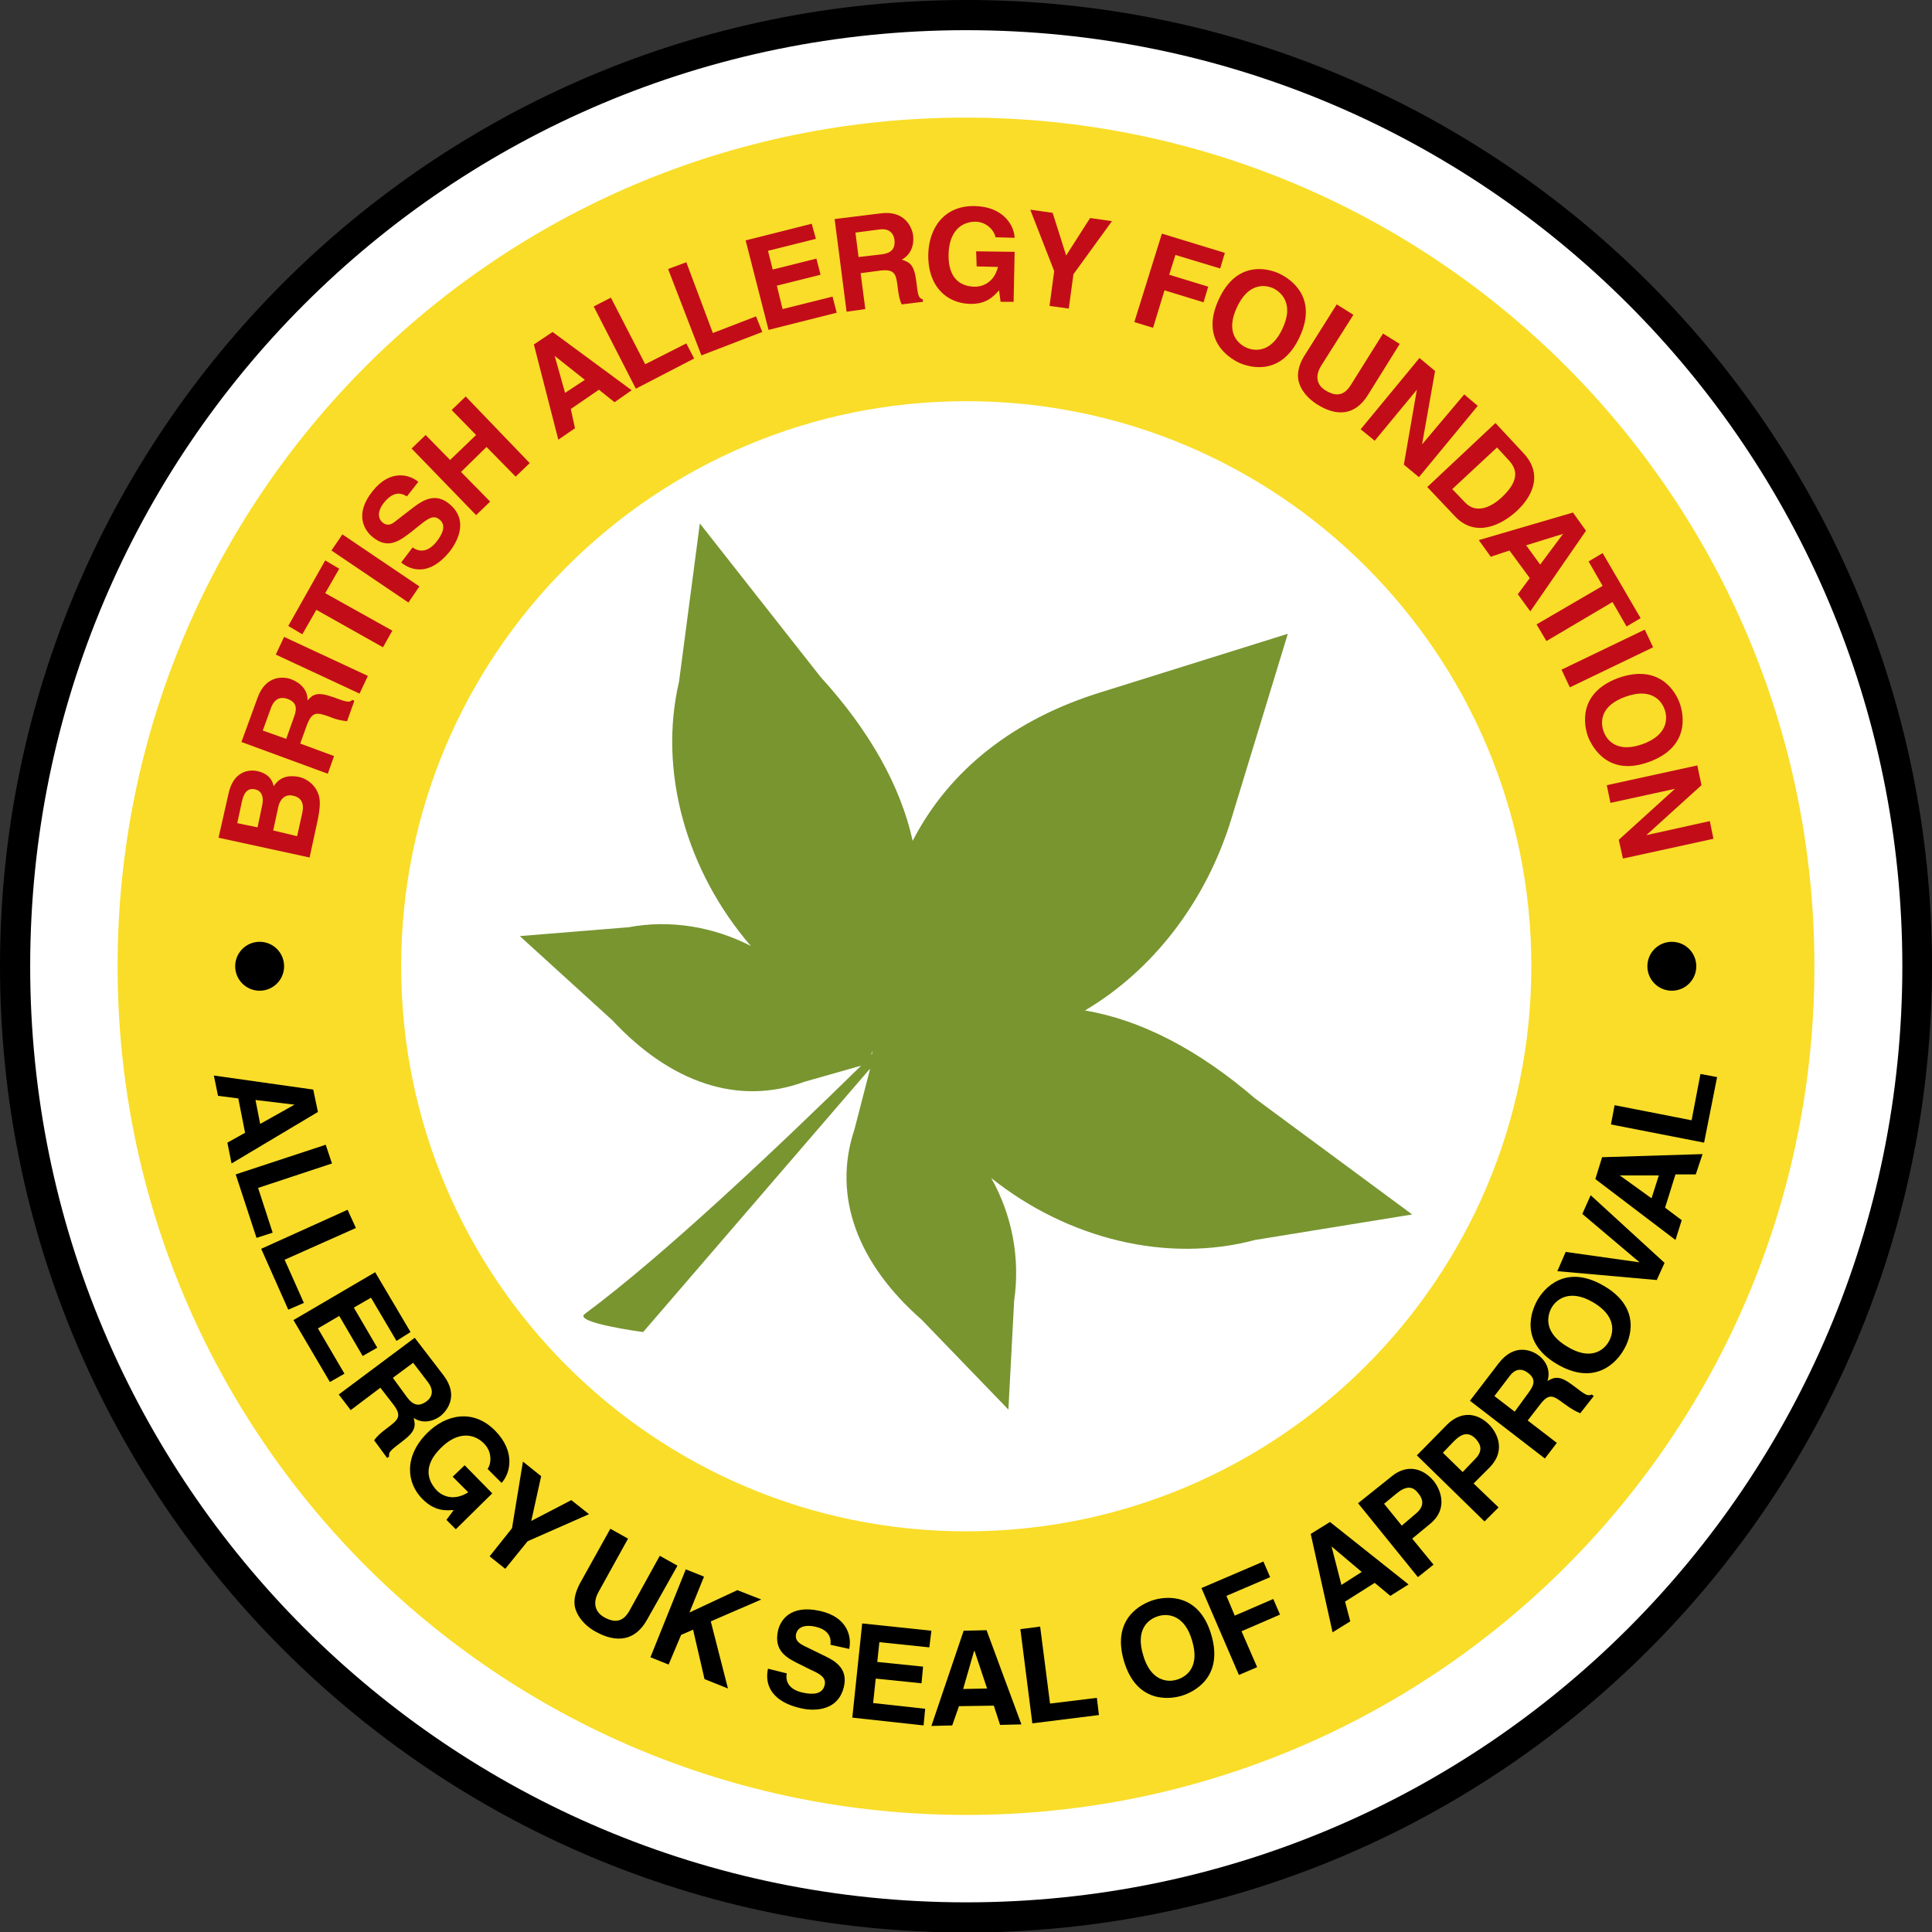
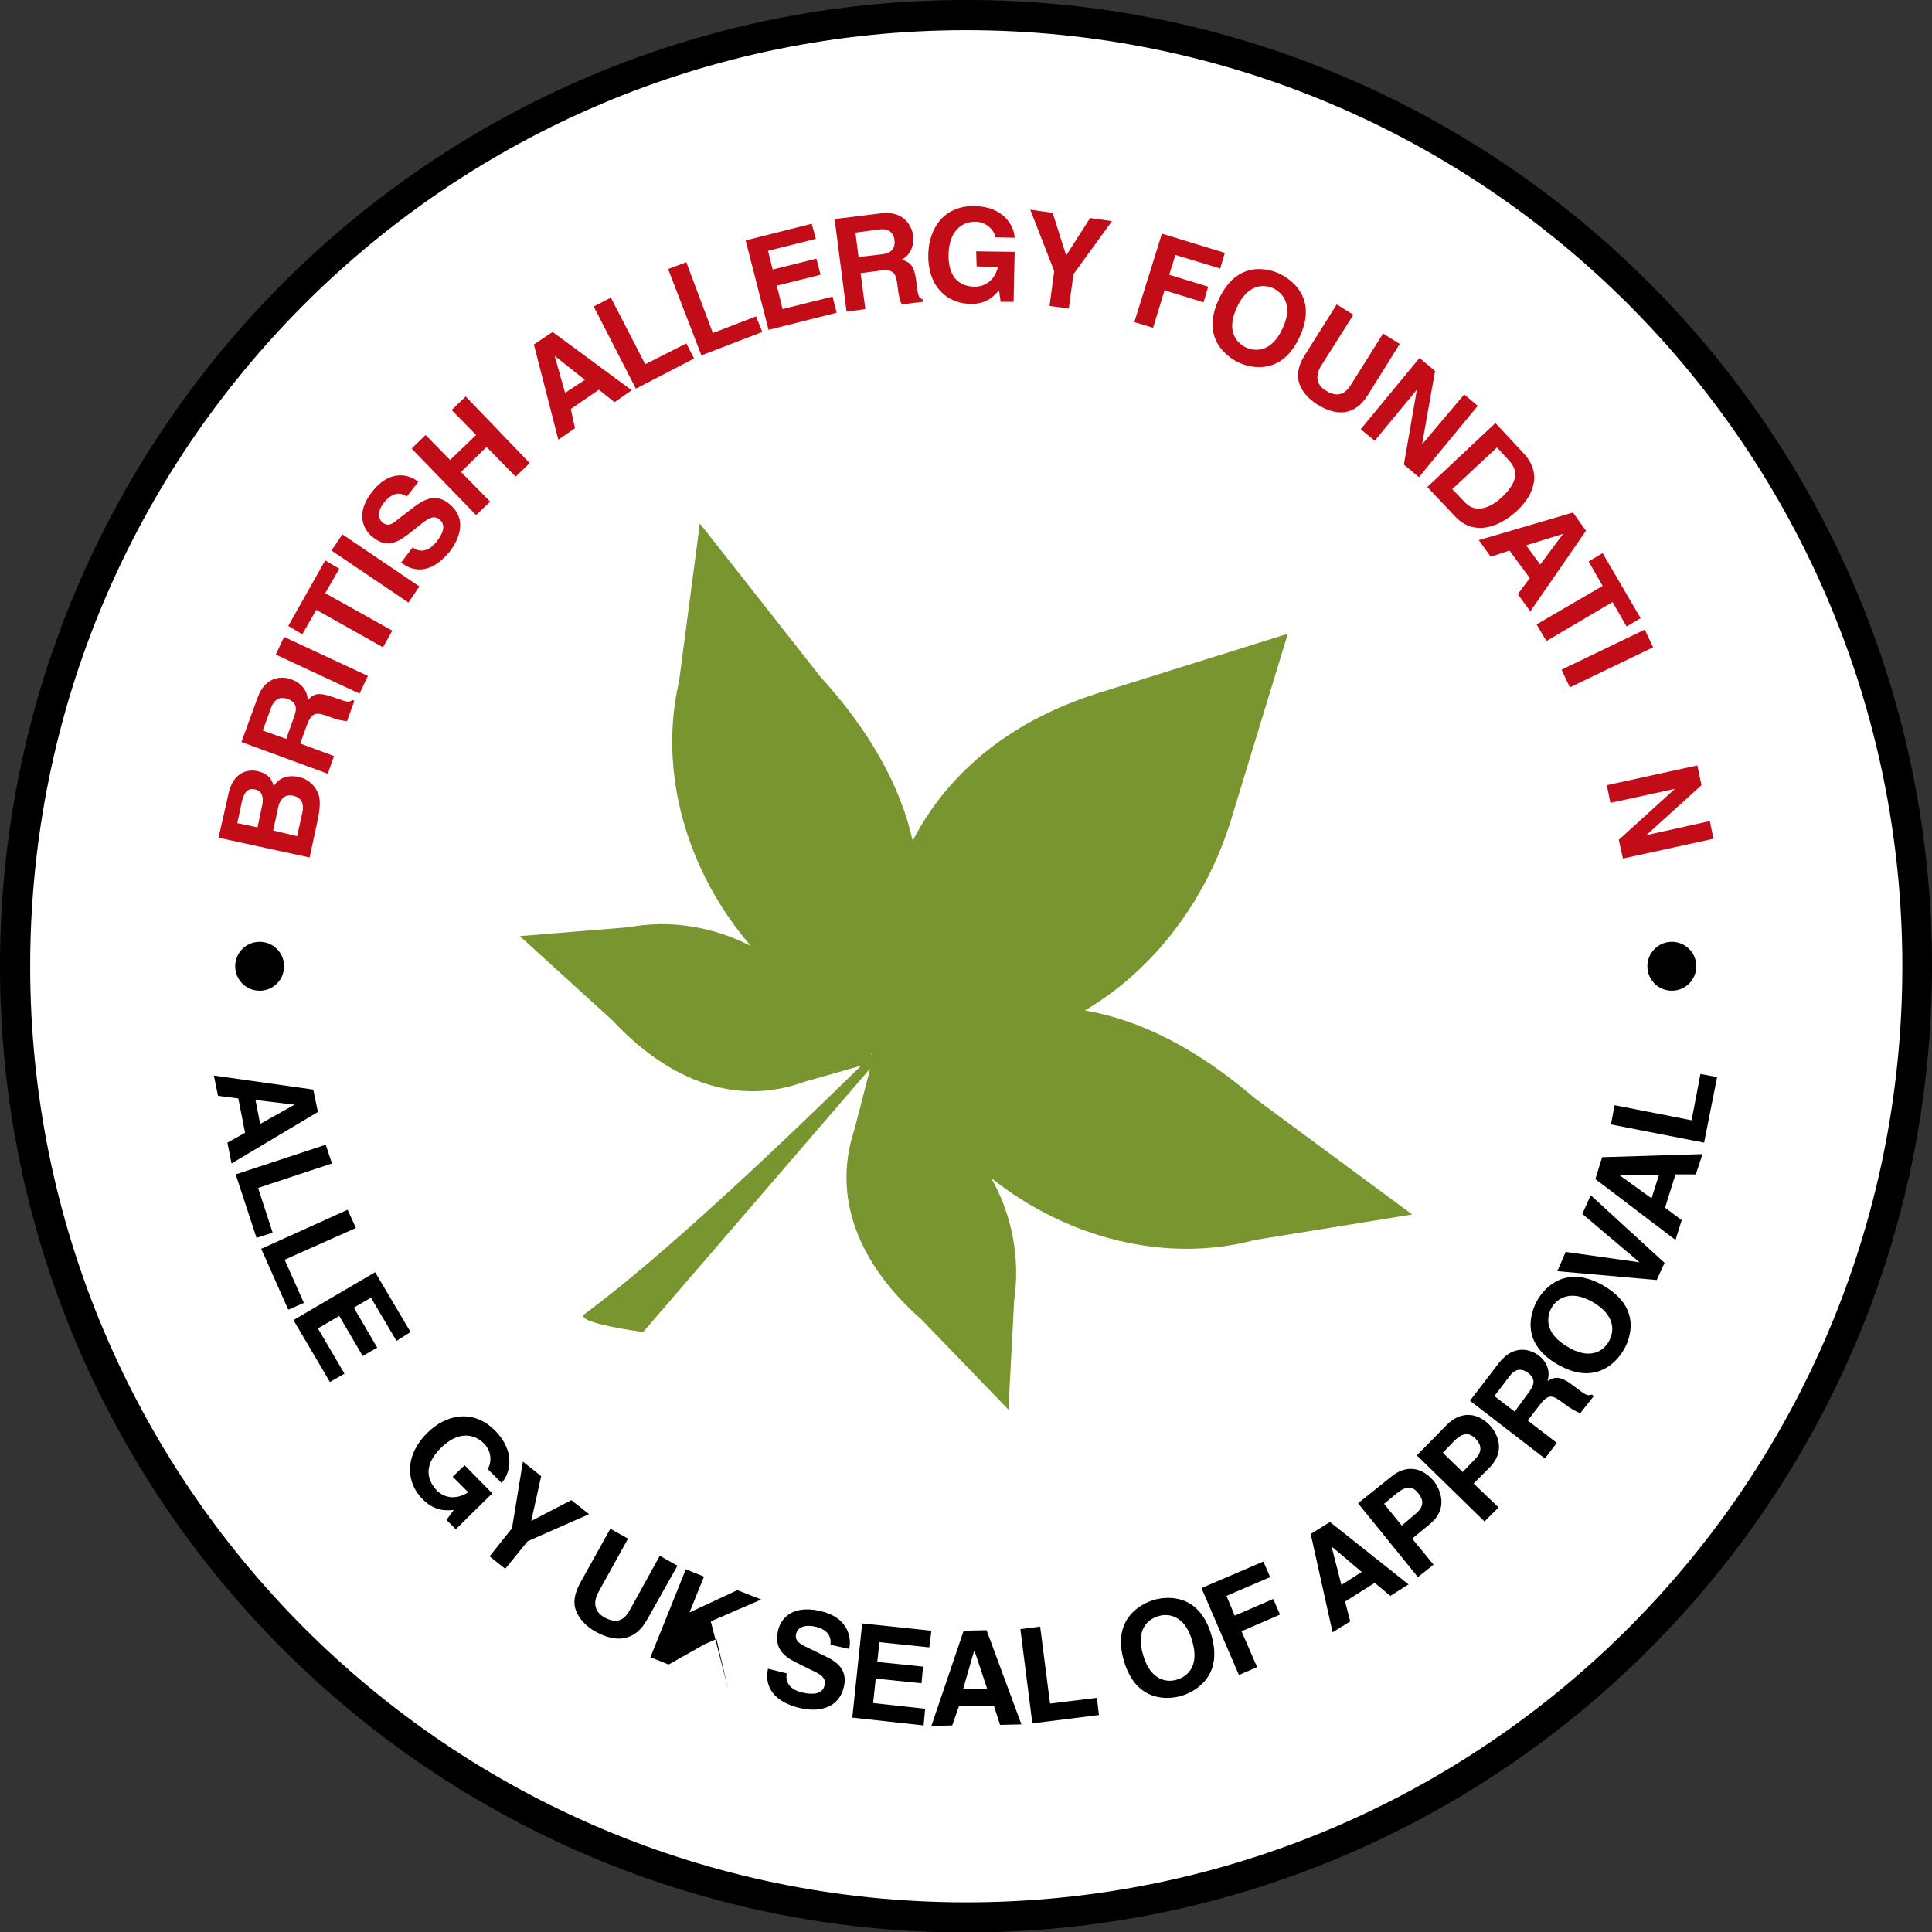
<svg xmlns="http://www.w3.org/2000/svg" xmlns:xlink="http://www.w3.org/1999/xlink" version="1.1" id="Layer_1" x="0px" y="0px" viewBox="0 0 371.3 371.3" style="enable-background:new 0 0 371.3 371.3;" xml:space="preserve">
  <rect x="0" y="0" width="371.3" height="371.3" fill="#333333" stroke="none" />
  <style type="text/css">
	.st0{clip-path:url(#SVGID_2_);}
	.st1{fill:#FFFFFF;}
	.st2{fill:#F9DD28;}
	.st3{fill:#C20D19;}
	.st4{clip-path:url(#SVGID_4_);}
	.st5{fill:#789530;}
</style>
  <g>
    <defs>
      <rect id="SVGID_1_" width="371.3" height="371.3" />
    </defs>
    <clipPath id="SVGID_2_">
      <use xlink:href="#SVGID_1_" style="overflow:visible;" />
    </clipPath>
    <g class="st0">
      <path d="M371.3,185.7c0,102.5-83.1,185.7-185.7,185.7C83.1,371.3,0,288.2,0,185.7S83.1,0,185.7,0C288.2,0,371.3,83.1,371.3,185.7" />
    </g>
    <g class="st0">
      <path class="st1" d="M365.6,185.7c0,99.4-80.5,179.9-179.9,179.9S5.8,285,5.8,185.7C5.8,86.3,86.3,5.8,185.7,5.8    S365.6,86.3,365.6,185.7" />
    </g>
    <g class="st0">
-       <path class="st2" d="M294.3,185.7c0,60-48.6,108.6-108.6,108.6S77.1,245.6,77.1,185.7S125.7,77.1,185.7,77.1    S294.3,125.7,294.3,185.7 M348.7,185.7c0-90.1-73-163.1-163.1-163.1S22.6,95.6,22.6,185.7s73,163.1,163.1,163.1    S348.7,275.7,348.7,185.7" />
-     </g>
+       </g>
  </g>
  <g>
    <path class="st3" d="M42,161l1.9-8.4c0.9-4.3,3.8-4.8,5.6-4.4c2.5,0.6,2.9,2.1,3.1,2.9c1.3-2,3.1-2.1,4.8-1.8   c1.4,0.3,2.6,1.2,3.3,2.3c0.7,1.2,1.1,2.3,0.4,5.8l-1.6,7.4L42,161z M49.5,159l0.9-4.3c0.3-1.4,0-2.7-1.4-3   c-1.4-0.3-2.1,0.6-2.5,2.3l-0.9,4.2L49.5,159z M57.1,160.7l1-4.5c0.4-1.8-0.2-3-1.9-3.3c-1.5-0.3-2.4,0.8-2.7,2.1l-1,4.6   L57.1,160.7z" />
  </g>
  <g>
    <path class="st3" d="M46.4,142.6l3.1-8.5c1.6-4.5,5.2-4.1,6.6-3.5c1.8,0.7,3.1,2.2,3,4c1.1-1.2,1.9-1.7,5-0.6   c2.4,0.9,3.1,1.1,3.6,0.5l0.4,0.2l-1.4,3.9c-0.9-0.1-1.8-0.2-3.5-0.9c-2.3-0.8-3.2-1-4.2,1.6l-1.3,3.6l6.5,2.4l-1.2,3.4L46.4,142.6   z M56.5,137.8c0.7-1.8,0.4-2.9-1.3-3.5c-0.9-0.3-2.3-0.4-3.1,1.7l-1.6,4.4l4.5,1.6L56.5,137.8z" />
  </g>
  <g>
    <path class="st3" d="M70.7,129.9l-1.6,3.4L53,125.8l1.6-3.4L70.7,129.9z" />
  </g>
  <g>
    <path class="st3" d="M75.4,121.2l-1.8,3.2l-12.8-7.2l-2.7,4.7l-2.7-1.6l7.1-12.6l2.7,1.6l-2.7,4.7L75.4,121.2z" />
  </g>
  <g>
    <path class="st3" d="M80.6,112.7l-2.1,3.1l-14.8-10l2.1-3.1L80.6,112.7z" />
  </g>
  <g>
    <path class="st3" d="M79.3,105.2c0.8,0.6,2.6,1.4,4.6-1.1c1.1-1.4,2-3.2,0.5-4.3c-1.1-0.9-2.2-0.1-3.7,1.1l-1.5,1.2   c-2.3,1.8-4.6,3.6-7.6,1.1c-1.5-1.2-3.6-4.3,0-8.8c3.4-4.3,7.1-3.2,8.8-1.8l-2.2,2.8c-0.7-0.4-2.3-1.4-4.4,1.2   c-0.9,1.1-1.5,2.7-0.3,3.8c1.1,0.9,2,0.2,2.6-0.3l3.5-2.7c2-1.5,4.2-2.6,6.7-0.6c4.2,3.4,1.1,7.9,0.2,9.1c-4.1,5.1-7.7,3.6-9.4,2.2   L79.3,105.2z" />
  </g>
  <g>
    <path class="st3" d="M88.6,90.7l5.6,5.7L91.5,99L79.1,86.2l2.7-2.6l4.7,4.8l5-4.8l-4.7-4.8l2.7-2.6L101.8,89l-2.7,2.6l-5.6-5.7   L88.6,90.7z" />
  </g>
  <g>
    <path class="st3" d="M110.5,82.3l-3.2,2.2l-4.7-18.3l3.6-2.4l15.2,11.2l-3.3,2.3l-3-2.4l-5.4,3.7L110.5,82.3z M108.6,75.5l3.8-2.5   l-5.8-4.6l0,0L108.6,75.5z" />
  </g>
  <g>
    <path class="st3" d="M124,70l7.9-4l1.5,2.9l-11.2,5.8l-8.1-15.8l3.3-1.7L124,70z" />
  </g>
  <g>
    <path class="st3" d="M137,64l8.3-3.2l1.2,3l-11.7,4.5l-6.4-16.6l3.5-1.3L137,64z" />
  </g>
  <g>
    <path class="st3" d="M156.8,45.9l-9.2,2.3l0.9,3.6l8.4-2.1l0.8,3.1l-8.4,2.1l1.1,4.5l9.6-2.4l0.8,3.1l-13.1,3.3l-4.4-17.2l12.7-3.2   L156.8,45.9z" />
  </g>
  <g>
    <path class="st3" d="M160.4,42.1l8.9-1.1c4.7-0.6,6,2.8,6.2,4.3c0.2,1.9-0.5,3.7-2.2,4.6c1.5,0.5,2.4,0.9,2.8,4.2   c0.3,2.6,0.4,3.2,1.2,3.4l0.1,0.5l-4.1,0.5c-0.4-0.8-0.6-1.7-0.8-3.5c-0.3-2.4-0.6-3.3-3.3-3l-3.8,0.5l0.9,6.9l-3.6,0.5L160.4,42.1   z M169.3,48.9c1.9-0.2,2.8-1,2.6-2.8c-0.1-0.9-0.7-2.3-2.9-2l-4.6,0.6l0.6,4.7L169.3,48.9z" />
  </g>
  <g>
    <path class="st3" d="M187.6,48.3l7.4,0.1l-0.2,9.6l-2.5,0l-0.3-2.2c-1,1.1-2.4,2.7-5.6,2.6c-4.3-0.1-8.1-3.2-8-9.5   c0.1-4.9,2.9-9.4,8.9-9.3c5.5,0.1,7.6,3.7,7.7,6.1l-3.7-0.1c0-0.7-1.2-2.9-3.8-3c-2.7,0-5.1,1.8-5.2,6.3c-0.1,4.9,2.6,6.2,5.1,6.2   c0.8,0,3.5-0.3,4.4-3.8l-4.1-0.1L187.6,48.3z" />
  </g>
  <g>
    <path class="st3" d="M205.4,59.3l-3.7-0.5l0.9-6.7l-4.6-11.8l4.3,0.6l2.6,8.2l4.6-7.2l4.2,0.6l-7.4,10.2L205.4,59.3z" />
  </g>
  <g>
    <path class="st3" d="M221.6,63l-3.6-1.1l5.3-17l12.1,3.7l-0.9,3l-8.6-2.6l-1.2,3.8l7.5,2.3l-0.9,3l-7.5-2.3L221.6,63z" />
  </g>
  <g>
    <path class="st3" d="M245.9,52.6c2.1,1,7.4,4.5,3.9,12.1c-3.5,7.6-9.5,6-11.7,5c-2.1-1-7.4-4.5-3.9-12.1   C237.7,49.9,243.8,51.6,245.9,52.6z M239.5,66.8c1.8,0.8,4.9,0.9,7-3.7c2.1-4.5,0-6.8-1.8-7.7c-1.8-0.8-4.9-0.9-7,3.7   C235.6,63.6,237.6,65.9,239.5,66.8z" />
  </g>
  <g>
    <path class="st3" d="M262.9,75.9c-2.5,4-6,4.2-9.8,1.8c-1.4-0.9-3.2-2.5-3.6-4.8c-0.2-1.4,0.2-2.9,1.1-4.4l6.3-10l3.2,2l-6.2,9.8   c-1.3,2.1-0.7,3.8,0.8,4.7c2.2,1.4,3.7,0.9,4.9-1l6.2-9.9l3.2,2L262.9,75.9z" />
  </g>
  <g>
    <path class="st3" d="M281.4,75.8L284,78l-11.3,13.7l-2.9-2.4l2.5-14.4l0,0l-8.1,9.8l-2.7-2.2l11.3-13.7l3,2.5l-2.5,14.1l0,0   L281.4,75.8z" />
  </g>
  <g>
    <path class="st3" d="M287.4,81.3l5.4,5.8c4.1,4.4,1.2,8.8-1.3,11.1c-2.8,2.6-7.9,5.3-11.9,1l-5.3-5.6L287.4,81.3z M279.1,94   l2.5,2.6c2.1,2.2,5,0.9,7.1-1.1c3.8-3.6,2.4-5.7,1.4-6.9l-2.4-2.6L279.1,94z" />
  </g>
  <g>
    <path class="st3" d="M286.5,107l-2.3-3.2l18.1-5.3l2.5,3.5l-10.7,15.5l-2.4-3.3l2.3-3.1l-3.9-5.3L286.5,107z M293.3,104.8l2.7,3.7   l4.4-5.9l0,0L293.3,104.8z" />
  </g>
  <g>
    <path class="st3" d="M297.2,123.2l-1.9-3.2l12.7-7.4l-2.7-4.7l2.7-1.6l7.3,12.5l-2.7,1.6l-2.7-4.7L297.2,123.2z" />
  </g>
  <g>
    <path class="st3" d="M301.7,132.1l-1.6-3.4l16-7.7l1.6,3.4L301.7,132.1z" />
  </g>
  <g>
-     <path class="st3" d="M322.8,135.1c0.8,2.2,2,8.4-5.8,11.3c-7.8,2.9-10.9-2.6-11.8-4.8c-0.8-2.2-2-8.4,5.8-11.3   C318.9,127.5,322,132.9,322.8,135.1z M308.2,140.6c0.7,1.9,2.8,4.1,7.5,2.4c4.7-1.7,4.9-4.8,4.2-6.7c-0.7-1.9-2.8-4.1-7.5-2.4   C307.6,135.6,307.5,138.7,308.2,140.6z" />
-   </g>
+     </g>
  <g>
    <path class="st3" d="M328.6,157.8l0.7,3.4l-17.4,3.8l-0.8-3.6l10.8-9.8l0,0l-12.4,2.7l-0.7-3.4l17.4-3.8l0.8,3.8l-10.6,9.6l0,0   L328.6,157.8z" />
  </g>
  <g>
    <path d="M41.9,210.6l-0.8-3.9l19.1,2.7l0.9,4.3l-16.6,9.9l-0.8-4l3.4-1.9l-1.3-6.6L41.9,210.6z M49.1,211.4L50,216l6.6-3.7l0,0   L49.1,211.4z" />
  </g>
  <g>
    <path d="M49.6,228.3l2.8,8.6l-3.1,1l-4-12.2l17.3-5.7l1.2,3.6L49.6,228.3z" />
  </g>
  <g>
    <path d="M54.7,242.1l3.7,8.3l-3,1.3L50.2,240l16.6-7.5l1.6,3.5L54.7,242.1z" />
  </g>
  <g>
    <path d="M76.2,257.7l-4.9-8.3l-3.3,1.9l4.5,7.7l-2.8,1.6l-4.5-7.7l-4.1,2.4l5.1,8.7l-2.8,1.6l-7-11.9l15.7-9.2l6.8,11.5L76.2,257.7   z" />
  </g>
  <g>
-     <path d="M79.7,257.1l5.6,7.3c2.9,3.9,0.6,6.7-0.6,7.7c-1.6,1.2-3.6,1.5-5.2,0.4c0.4,1.6,0.4,2.6-2.3,4.6c-2.1,1.6-2.6,2-2.4,2.8   l-0.4,0.3l-2.5-3.4c0.5-0.7,1.2-1.4,2.7-2.5c2-1.5,2.7-2.2,0.9-4.5l-2.4-3.1l-5.7,4.3l-2.3-3L79.7,257.1z M78.2,268.5   c1.2,1.6,2.3,1.9,3.8,0.8c0.8-0.6,1.6-1.8,0.3-3.6l-2.9-3.8l-3.9,2.9L78.2,268.5z" />
-   </g>
+     </g>
  <g>
    <path d="M89.3,281.6l5.3,5.4l-7,6.9l-1.8-1.8l1.4-1.9c-1.5,0.1-3.6,0.3-6-2.1c-3.1-3.1-3.6-8.2,0.9-12.7c3.5-3.5,8.8-4.8,13.1-0.4   c3.9,4,2.9,8.1,1.2,10l-2.7-2.7c0.5-0.5,1.2-3-0.7-4.9c-1.9-1.9-5-2.4-8.3,0.9c-3.5,3.5-2.5,6.3-0.7,8.2c0.6,0.6,2.8,2.3,6,0.3   l-3-3L89.3,281.6z" />
  </g>
  <g>
    <path d="M97.1,301.5l-3-2.4l4.3-5.4l2.1-12.8l3.5,2.8l-1.9,8.6l7.7-4l3.4,2.7l-11.8,5.2L97.1,301.5z" />
  </g>
  <g>
    <path d="M124.4,311.2c-2.3,4.2-5.9,4.6-9.9,2.4c-1.5-0.8-3.4-2.4-4-4.7c-0.3-1.5,0.1-2.9,0.9-4.5l5.9-10.6l3.4,1.9l-5.7,10.3   c-1.2,2.2-0.5,3.9,1.1,4.8c2.3,1.3,3.8,0.7,4.9-1.3l5.8-10.5l3.4,1.9L124.4,311.2z" />
  </g>
  <g>
-     <path d="M128.5,319.9l-3.5-1.4l6.8-16.9l3.5,1.4l-2.8,6.9l9.2-4.3l4.6,1.8l-9.7,4.2l3.3,12.9l-4.5-1.8l-2.2-9.5l-2.3,1L128.5,319.9   z" />
+     <path d="M128.5,319.9l-3.5-1.4l6.8-16.9l3.5,1.4l-2.8,6.9l9.2-4.3l4.6,1.8l-9.7,4.2l3.3,12.9l-2.2-9.5l-2.3,1L128.5,319.9   z" />
  </g>
  <g>
    <path d="M151.2,321.6c-0.2,1-0.1,3,3.1,3.7c1.8,0.4,3.8,0.4,4.2-1.5c0.3-1.4-0.9-2.1-2.7-2.9l-1.8-0.9c-2.7-1.3-5.3-2.6-4.5-6.5   c0.4-2,2.3-5.2,8.1-3.9c5.4,1.2,6.1,5.1,5.6,7.3l-3.6-0.8c0.1-0.8,0.2-2.8-3-3.5c-1.4-0.3-3.2-0.2-3.6,1.4   c-0.3,1.4,0.8,1.9,1.5,2.3l4.1,2c2.3,1.1,4.3,2.6,3.6,5.8c-1.2,5.3-6.7,4.6-8.3,4.2c-6.5-1.5-6.8-5.4-6.3-7.6L151.2,321.6z" />
  </g>
  <g>
    <path d="M178.6,316.6l-9.6-1l-0.4,3.8l8.8,0.9l-0.3,3.2l-8.8-0.9l-0.5,4.7l10,1.1l-0.3,3.2l-13.7-1.5l1.9-18.1l13.3,1.4   L178.6,316.6z" />
  </g>
  <g>
    <path d="M183,331.6l-4,0.1l6.2-18.3l4.4-0.1l6.7,18.1l-4.1,0.1l-1.2-3.7l-6.7,0.1L183,331.6z M185.1,324.6l4.6-0.1l-2.4-7.2l-0.1,0   L185.1,324.6z" />
  </g>
  <g>
    <path d="M201.8,327.4l9-1.1l0.4,3.3l-12.8,1.6l-2.3-18.1l3.8-0.5L201.8,327.4z" />
  </g>
  <g>
    <path d="M221.7,307.5c2.3-0.7,8.7-1.5,11.1,6.7c2.4,8.2-3.4,11-5.7,11.7c-2.3,0.7-8.7,1.5-11.1-6.7   C213.6,311,219.4,308.2,221.7,307.5z M226.2,322.8c2-0.6,4.4-2.6,2.9-7.5c-1.4-4.9-4.6-5.3-6.5-4.7c-2,0.6-4.4,2.6-2.9,7.5   C221.1,323,224.3,323.4,226.2,322.8z" />
  </g>
  <g>
    <path d="M241.6,320.4l-3.5,1.5l-7.2-16.7l11.9-5.1l1.3,3l-8.4,3.6l1.6,3.8l7.4-3.2l1.3,3l-7.4,3.2L241.6,320.4z" />
  </g>
  <g>
    <path d="M259.5,311.6l-3.4,2.1l-4.2-18.9l3.7-2.3l15.1,12l-3.5,2.2l-3-2.5l-5.7,3.6L259.5,311.6z M257.8,304.6l3.9-2.5l-5.8-4.9   l0,0L257.8,304.6z" />
  </g>
  <g>
    <path d="M275.5,300.7l-3,2.4L261,288.9l6.5-5.2c2.7-2.2,5.8-1.8,8.1,1c1,1.3,3,5.1-0.8,8.2l-3.4,2.8L275.5,300.7z M272.1,290.9   c2.2-1.8,0.9-3.4,0.4-4c-1.1-1.4-2.4-1.3-4.2,0.2L266,289l3.4,4.2L272.1,290.9z" />
  </g>
  <g>
    <path d="M288,289.7l-2.7,2.7l-13-12.7l5.8-5.9c2.5-2.5,5.6-2.5,8.1,0c1.2,1.2,3.5,4.7,0.1,8.2l-3.1,3.1L288,289.7z M283.5,280.4   c2-2,0.5-3.4,0-4c-1.3-1.2-2.5-1-4.1,0.6l-2.1,2.2l3.8,3.7L283.5,280.4z" />
  </g>
  <g>
    <path d="M282.5,269.2l5.6-7.3c3-3.8,6.3-2.4,7.6-1.4c1.6,1.2,2.3,3.1,1.7,4.9c1.4-0.8,2.4-1.1,5.1,1c2.1,1.6,2.6,2,3.4,1.6l0.4,0.3   l-2.6,3.3c-0.8-0.3-1.7-0.8-3.2-1.9c-2-1.5-2.8-2-4.5,0.2l-2.4,3.1l5.6,4.3l-2.3,3L282.5,269.2z M293.8,267.6   c1.2-1.6,1.3-2.7-0.2-3.8c-0.8-0.6-2.2-1.1-3.5,0.7l-2.9,3.8l3.9,3L293.8,267.6z" />
  </g>
  <g>
    <path d="M295.5,249.8c1.2-2.1,5.3-7,12.7-2.7c7.4,4.3,5.1,10.3,3.8,12.4c-1.2,2.1-5.3,7-12.7,2.7   C291.9,257.9,294.3,251.9,295.5,249.8z M309.2,257.8c1-1.8,1.4-4.9-3-7.5c-4.4-2.6-7-0.7-8,1c-1,1.8-1.4,4.9,3,7.5   C305.6,261.5,308.2,259.6,309.2,257.8z" />
  </g>
  <g>
    <path d="M304.1,233.3l1.6-3.6l14.2,13l-1.5,3.3l-19.1-1.7l1.6-3.7l14.2,2l0,0L304.1,233.3z" />
  </g>
  <g>
    <path d="M323.2,234.5l-1.2,3.8l-15.4-11.7l1.3-4.2l19.3-0.6l-1.3,3.9l-3.9,0l-2,6.4L323.2,234.5z M317.4,230.3l1.4-4.4l-7.5,0l0,0   L317.4,230.3z" />
  </g>
  <g>
    <path d="M325.1,215.3l1.7-8.9l3.2,0.6l-2.5,12.6l-17.9-3.5l0.7-3.7L325.1,215.3z" />
  </g>
  <g>
    <defs>
      <rect id="SVGID_3_" width="371.3" height="371.3" />
    </defs>
    <clipPath id="SVGID_4_">
      <use xlink:href="#SVGID_3_" style="overflow:visible;" />
    </clipPath>
    <g class="st4">
      <path d="M54.6,185.7c0,2.6-2.1,4.7-4.7,4.7c-2.6,0-4.7-2.1-4.7-4.7s2.1-4.7,4.7-4.7C52.5,181,54.6,183.1,54.6,185.7" />
    </g>
    <g class="st4">
      <path d="M326,185.7c0,2.6-2.1,4.7-4.7,4.7c-2.6,0-4.7-2.1-4.7-4.7c0-2.6,2.1-4.7,4.7-4.7C323.9,181,326,183.1,326,185.7" />
    </g>
    <g class="st4">
      <path class="st5" d="M167.7,201.9l-0.1,0.6c-0.1,0.1-0.2,0.2-0.2,0.2L167.7,201.9z M241.2,211.1c-10.8-9.3-21.9-15.1-32.7-16.9    c12.9-7.6,23.3-20.8,28.2-37l10.8-35.4L211.7,133c-16.6,5.1-29.2,14.8-36.3,28.6c-2.3-10.5-8.3-21.2-17.7-31.5l-23.2-29.5l-4,30.4    c-4,17.1,1.3,36.3,13.8,50.8c-7.2-3.7-15.5-5.1-23.5-3.6l-20.9,1.7l17.8,16.2c11.1,11.9,24.1,16.5,36.9,11.8l10.9-3.1    c-15.1,14.8-37.8,36.4-53.1,47.7c-2.4,1.7,11.2,3.5,11.2,3.5l43.5-50.5l0.1,0l-3,11.6c-4.3,12.9,0.7,25.8,12.9,36.5l16.7,17.3    l1.1-20.9c1.2-8.2-0.4-16.5-4.4-23.6c14.8,11.8,33.9,16.4,50.7,11.9l30.2-4.9L241.2,211.1z" />
    </g>
  </g>
</svg>